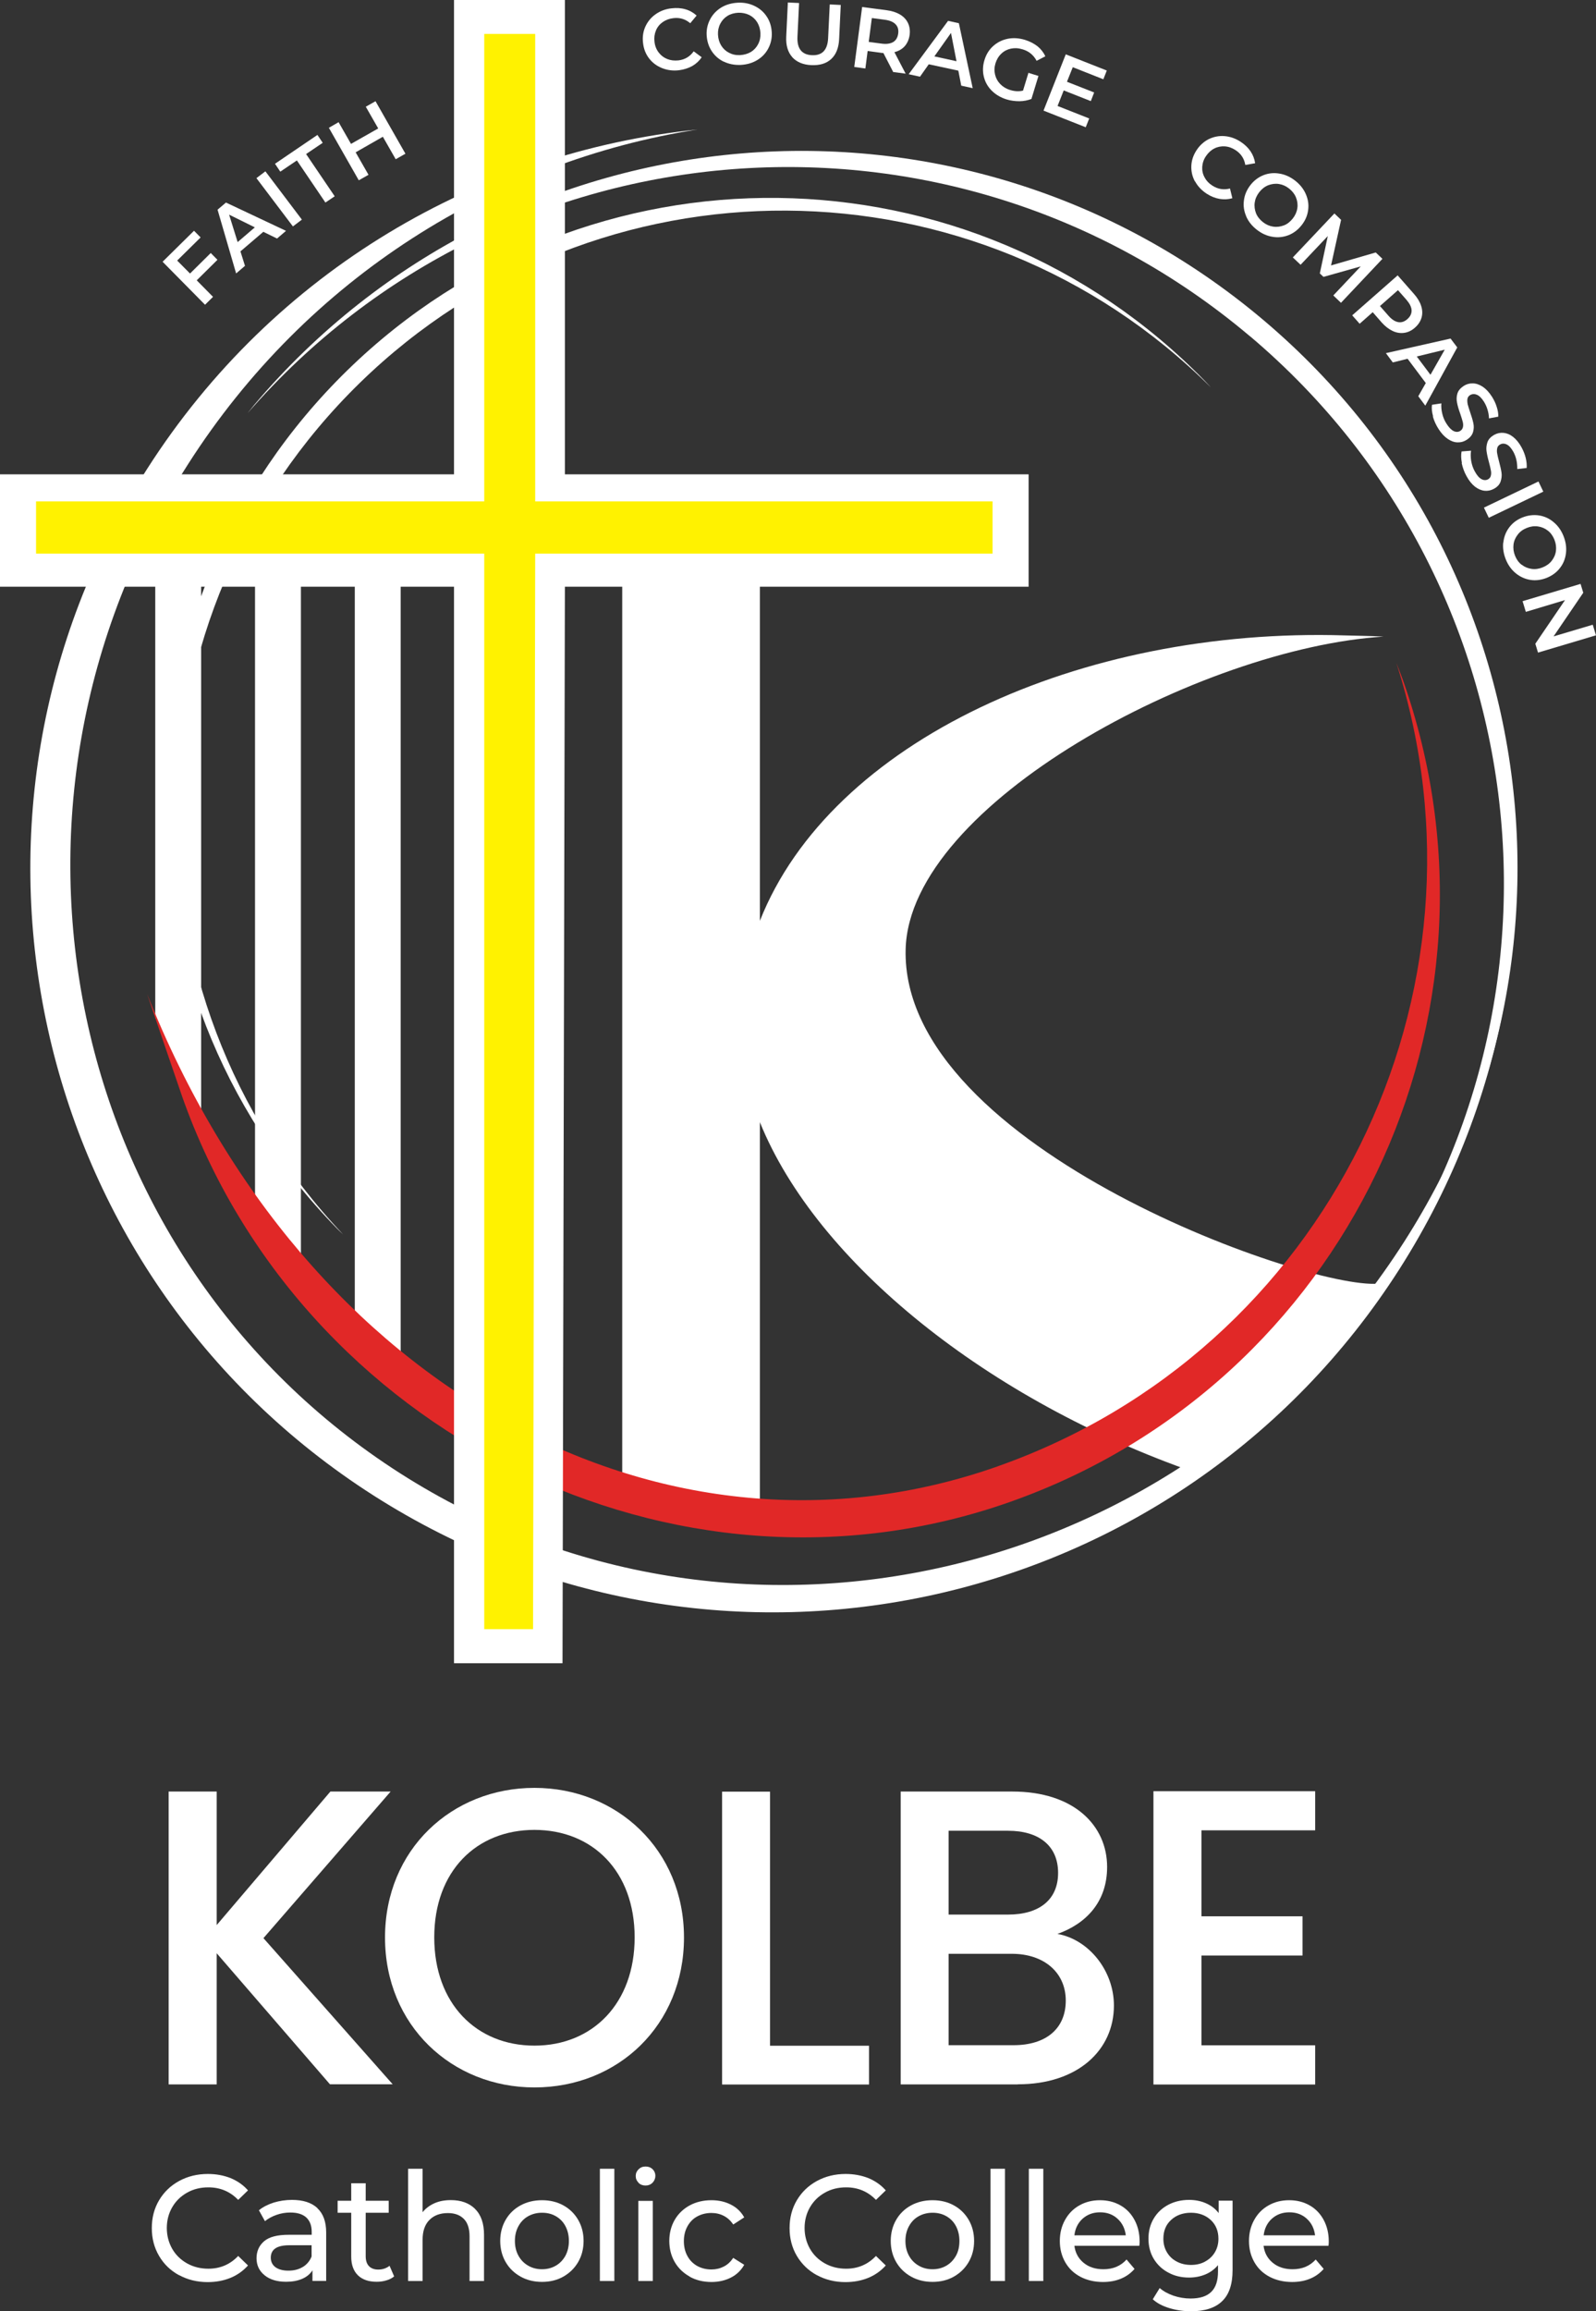
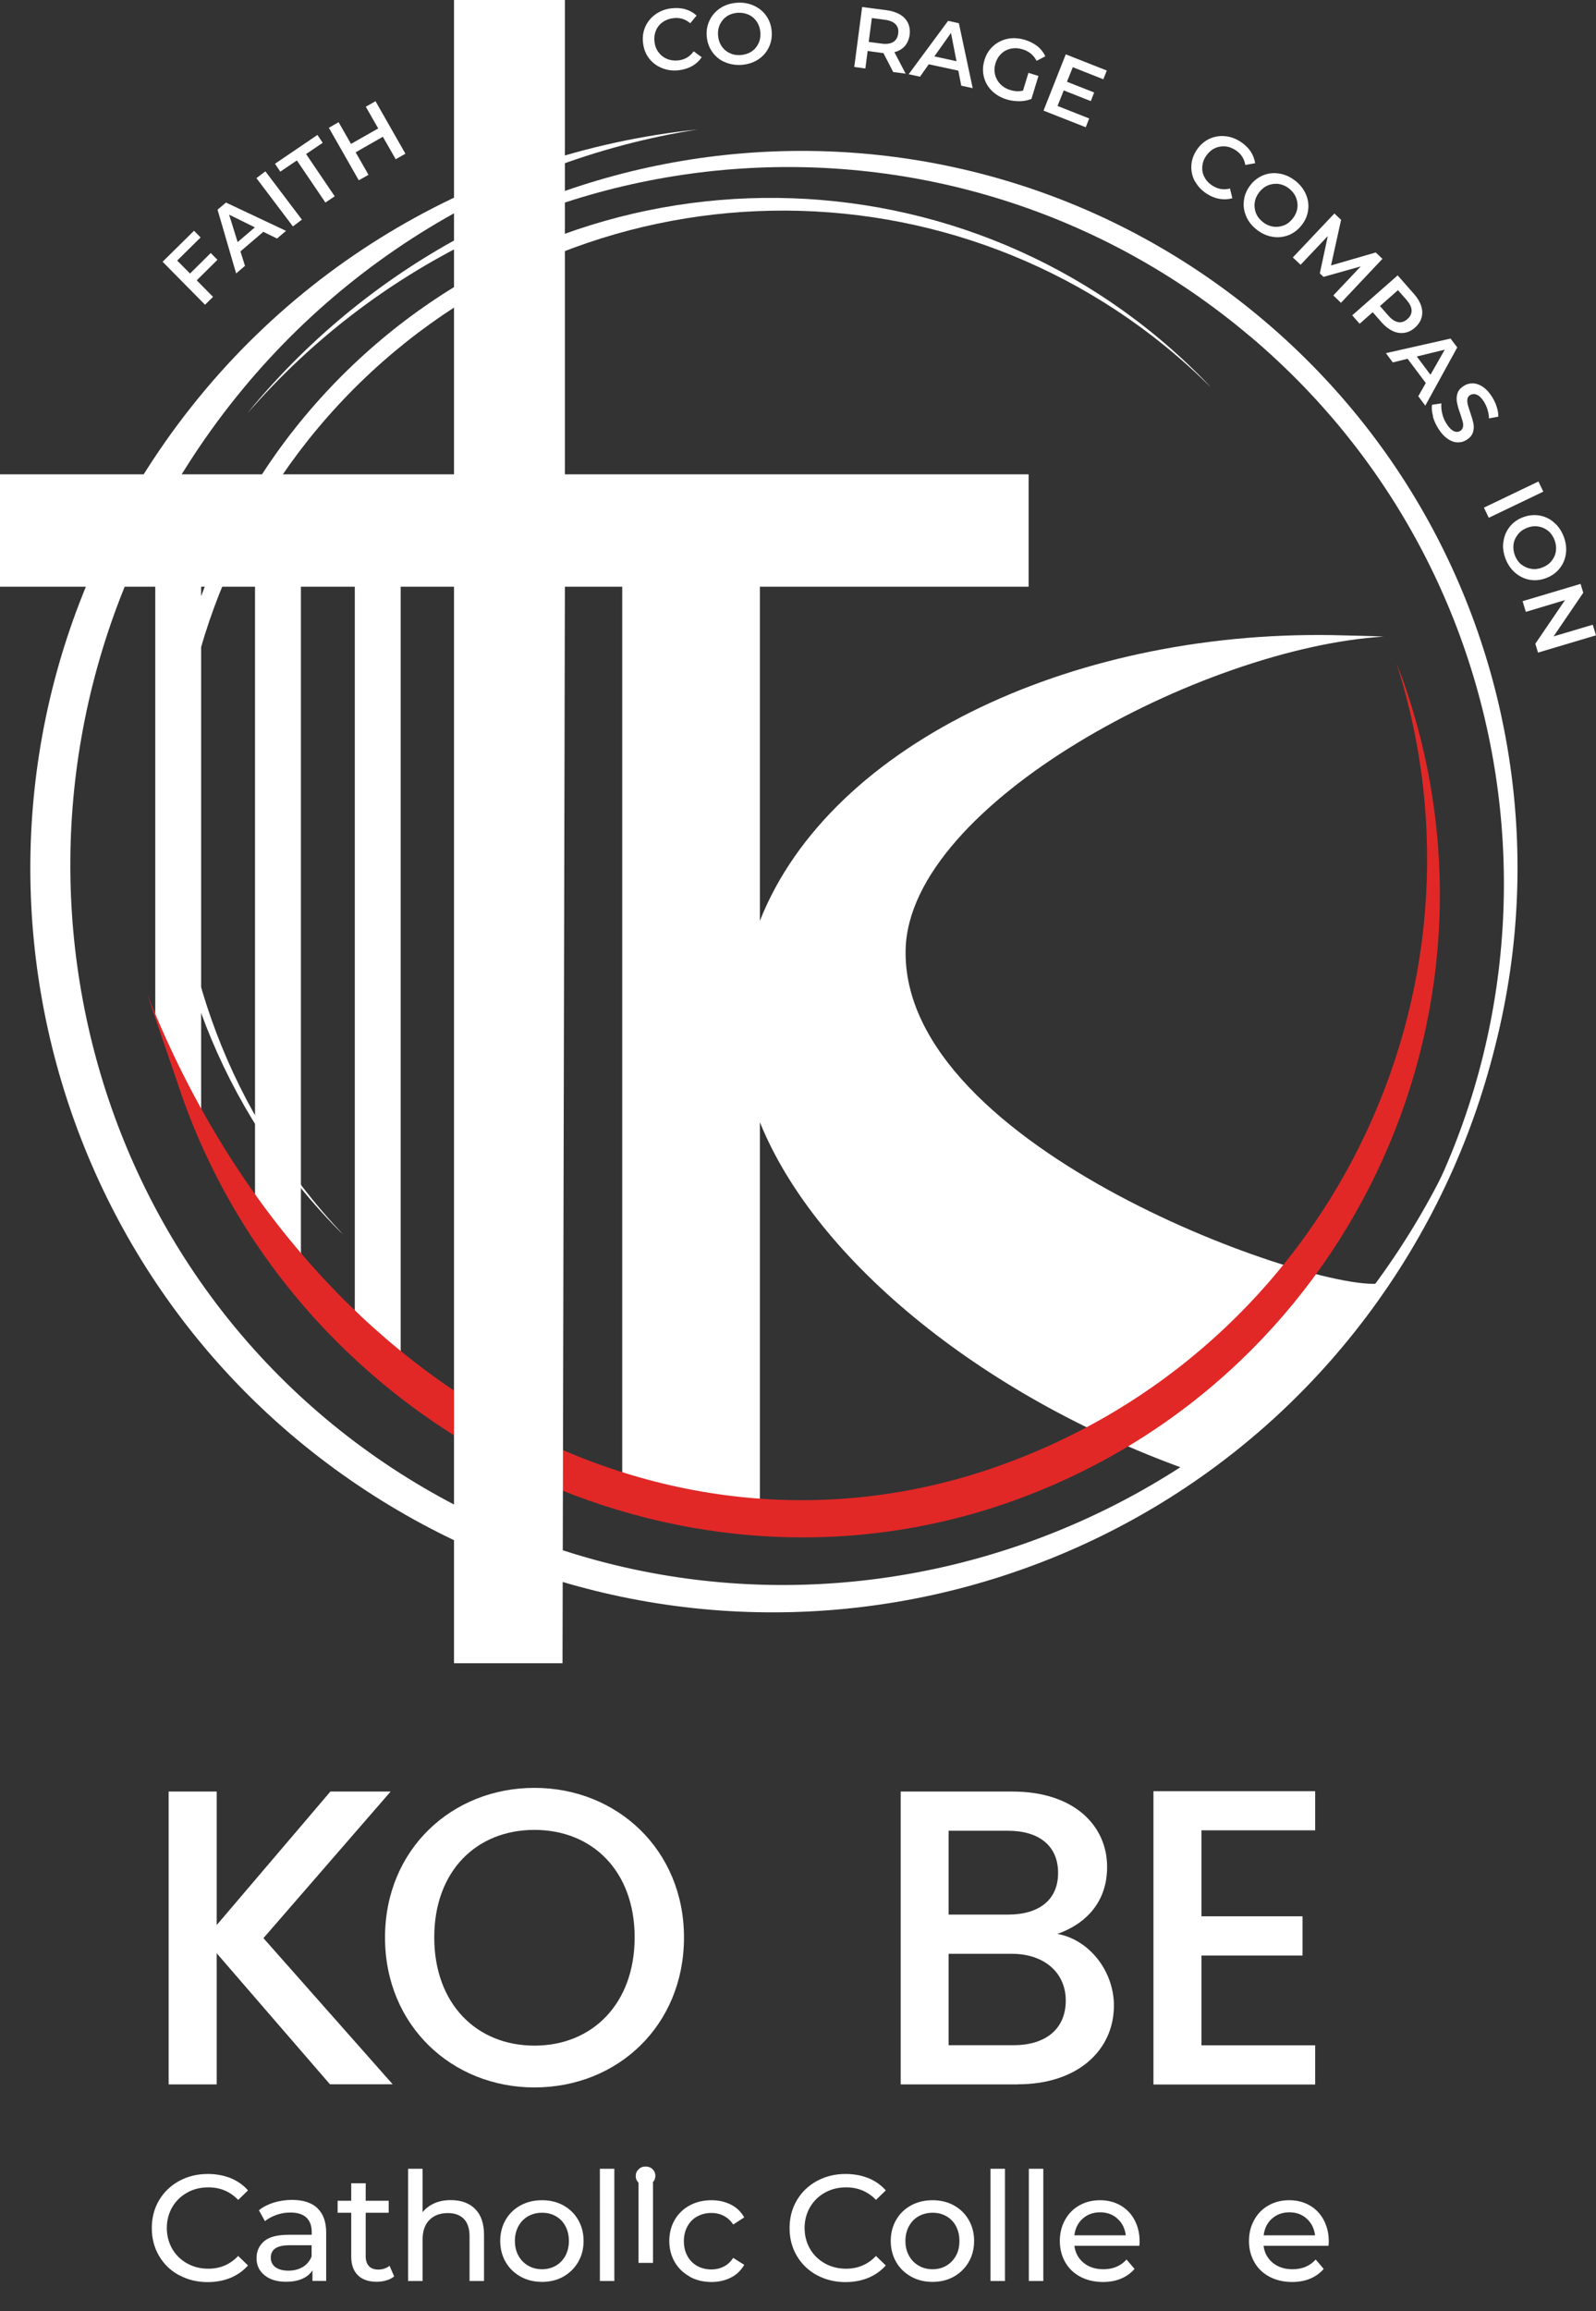
<svg xmlns="http://www.w3.org/2000/svg" id="Layer_1" data-name="Layer 1" viewBox="0 0 147.82 213.95">
  <rect x="0" y="0" width="147.82" height="213.95" fill="#333333" stroke="none" />
  <defs>
    <style>
      .cls-1 {
        fill: #fff200;
      }

      .cls-1, .cls-2, .cls-3 {
        stroke-width: 0px;
      }

      .cls-2 {
        fill: #e12827;
      }

      .cls-3 {
        fill: #fff;
      }
    </style>
  </defs>
  <path class="cls-3" d="M83.88,87.86c.36-13.47,27.44-27.88,44.26-28.93-1.18-.07-2.36-.07-3.56-.11-24.51-.77-47.63,9.79-54.2,26.42v-32.47h-12.75v85.08l12.75,2.42v-36.39c5.26,13.01,21.16,25.77,40.32,32.43,8.83-5.94,11.15-8.83,17.23-17.52-5.74,1-44.54-12.4-44.05-30.93Z" />
  <g>
    <path class="cls-3" d="M16.4,24.11l1.2,1.21,1.92-1.9.62.63-1.92,1.9,1.51,1.53-.74.73-3.93-3.98,2.91-2.87.61.62-2.17,2.14Z" />
    <path class="cls-3" d="M24.4,21.45l-2.13,1.82.42,1.34-.82.7-1.72-5.9.78-.66,5.56,2.62-.83.71-1.27-.62ZM23.61,21.05l-2.39-1.18.79,2.54,1.6-1.37Z" />
    <path class="cls-3" d="M23.75,16.49l.83-.63,3.38,4.47-.83.63-3.38-4.47Z" />
    <path class="cls-3" d="M27.5,14.85l-1.54,1.04-.49-.73,3.93-2.67.49.73-1.54,1.04,2.65,3.91-.86.58-2.65-3.91Z" />
    <path class="cls-3" d="M34.78,9.37l2.77,4.86-.9.51-1.19-2.08-2.52,1.44,1.19,2.08-.9.51-2.77-4.86.9-.52,1.15,2.01,2.52-1.43-1.15-2.01.9-.51Z" />
    <path class="cls-3" d="M61.31,6.3c-.48-.19-.88-.49-1.19-.89-.31-.4-.5-.88-.56-1.42-.07-.54,0-1.05.21-1.52.21-.46.52-.85.95-1.15.42-.3.92-.49,1.48-.55.46-.05.88-.03,1.28.09.4.11.74.31,1.04.58l-.59.71c-.46-.39-.98-.54-1.56-.47-.38.04-.71.17-1,.37-.28.2-.49.46-.62.78-.13.32-.18.66-.13,1.04.04.38.17.7.38.98s.47.48.79.61c.32.13.67.17,1.05.13.59-.07,1.06-.35,1.41-.84l.74.55c-.22.33-.51.6-.87.81-.36.2-.77.33-1.22.39-.56.07-1.08,0-1.57-.19Z" />
    <path class="cls-3" d="M67.03,5.71c-.47-.23-.84-.56-1.12-.99-.28-.43-.43-.92-.46-1.46s.09-1.04.33-1.49c.24-.45.59-.81,1.03-1.08.45-.27.96-.41,1.53-.44.57-.03,1.09.08,1.56.31.47.23.84.55,1.12.98.28.42.43.91.46,1.46s-.09,1.05-.33,1.5c-.24.45-.59.81-1.03,1.07-.45.27-.96.41-1.53.44-.57.02-1.09-.08-1.56-.31ZM69.55,4.81c.29-.18.52-.43.67-.73.16-.31.23-.65.21-1.02-.02-.37-.12-.71-.3-1-.18-.29-.43-.52-.73-.67-.31-.15-.65-.22-1.02-.21-.37.02-.71.11-1,.29-.29.18-.51.42-.67.73s-.23.65-.21,1.02c.02.37.12.71.3,1,.18.29.43.52.73.67.31.16.64.23,1.02.21.37-.02.71-.12,1-.29Z" />
-     <path class="cls-3" d="M73.38,5.29c-.41-.46-.6-1.09-.56-1.9l.15-3.16,1.04.05-.15,3.12c-.05,1.1.4,1.67,1.35,1.71.94.04,1.44-.48,1.49-1.58l.15-3.12,1.02.05-.15,3.16c-.04.81-.28,1.42-.73,1.84-.45.42-1.06.6-1.83.57-.77-.03-1.36-.28-1.78-.73Z" />
    <path class="cls-3" d="M82.74,6.69l-.92-1.78s-.12,0-.21-.02l-1.25-.17-.21,1.62-1.03-.14.73-5.55,2.29.3c.48.06.89.2,1.23.4.34.21.58.47.73.79s.2.69.15,1.09c-.06.42-.21.76-.45,1.04-.24.27-.57.46-.96.56l1.04,1.99-1.11-.15ZM82.95,2.25c-.21-.22-.54-.36-.99-.42l-1.21-.16-.29,2.21,1.21.16c.45.06.8,0,1.06-.15.26-.16.41-.42.46-.78s-.03-.64-.24-.86Z" />
    <path class="cls-3" d="M88.76,6.54l-2.74-.59-.81,1.15-1.05-.23,3.65-4.94,1,.22,1.28,6.01-1.06-.23-.27-1.39ZM88.59,5.67l-.51-2.62-1.54,2.17,2.06.45Z" />
    <path class="cls-3" d="M95.24,6.74l.94.29-.65,2.13c-.34.13-.72.21-1.12.21-.4,0-.8-.05-1.19-.17-.54-.17-1-.44-1.37-.81-.37-.37-.61-.8-.73-1.3-.12-.5-.1-1.01.06-1.53.16-.53.43-.96.81-1.3.38-.34.82-.56,1.34-.67.51-.1,1.04-.07,1.6.1.45.14.83.34,1.16.59.32.26.56.57.73.93l-.81.42c-.28-.53-.71-.89-1.29-1.06-.38-.12-.74-.14-1.08-.07-.34.07-.64.22-.89.46-.25.23-.44.54-.55.9-.11.36-.12.7-.04,1.04.08.34.24.63.48.88.24.25.55.44.92.55.42.13.81.15,1.19.06l.51-1.67Z" />
    <path class="cls-3" d="M100.88,10.97l-.32.81-3.91-1.54,2.06-5.21,3.8,1.5-.32.81-2.83-1.12-.54,1.35,2.52.99-.31.8-2.51-.99-.57,1.44,2.94,1.16Z" />
    <path class="cls-3" d="M110.68,16.81c-.25-.46-.36-.94-.34-1.45.02-.51.18-.99.48-1.45.3-.46.68-.8,1.13-1.03.46-.22.94-.32,1.46-.28.52.04,1.01.21,1.49.52.38.25.69.54.92.88.23.34.37.71.43,1.11l-.91.16c-.1-.59-.4-1.04-.9-1.37-.32-.21-.66-.33-1-.35-.35-.02-.67.04-.98.2-.31.16-.56.4-.77.71s-.32.65-.34.99.05.67.22.97c.16.31.41.57.73.77.5.32,1.04.41,1.62.26l.22.9c-.39.11-.78.13-1.19.06-.41-.07-.8-.23-1.19-.48-.47-.31-.83-.69-1.08-1.15Z" />
    <path class="cls-3" d="M115.43,20.04c-.21-.48-.29-.97-.22-1.48.06-.51.26-.98.59-1.41.33-.43.74-.74,1.21-.93.48-.19.97-.24,1.49-.15.51.08,1,.3,1.45.65.45.35.78.76.99,1.24s.29.97.22,1.47c-.06.5-.26.98-.6,1.41-.34.43-.74.74-1.22.93-.47.18-.97.24-1.48.15-.52-.08-1-.3-1.45-.65s-.78-.76-.99-1.24ZM117.93,20.98c.34.05.67,0,.99-.12s.59-.35.82-.64c.23-.29.37-.61.42-.96.05-.34,0-.67-.13-.99-.13-.32-.35-.59-.64-.82-.29-.23-.61-.37-.95-.42-.34-.05-.67,0-.99.12-.32.13-.59.35-.82.64-.23.3-.37.61-.42.96-.05.34,0,.67.12.99.13.32.35.59.64.82s.61.37.95.42Z" />
    <path class="cls-3" d="M123.48,27.36l2.55-2.7-3.45.97-.34-.32.74-3.46-2.52,2.66-.72-.68,3.85-4.07.62.59-.93,4.22,4.14-1.2.62.59-3.84,4.07-.71-.68Z" />
    <path class="cls-3" d="M131.63,28.33c.12.38.13.73.03,1.08-.1.34-.3.65-.61.92-.3.27-.63.43-.99.48-.35.05-.71,0-1.07-.17-.36-.17-.7-.43-1.02-.79l-.83-.95-1.21,1.07-.69-.78,4.21-3.7,1.52,1.73c.32.36.54.73.66,1.11ZM129.5,29.82c.3.05.58-.04.85-.28.27-.24.4-.51.39-.81s-.17-.62-.46-.96l-.8-.91-1.67,1.47.8.91c.3.34.6.53.9.58Z" />
    <path class="cls-3" d="M132.05,35.45l-1.68-2.24-1.37.34-.64-.86,5.99-1.35.62.82-2.96,5.39-.65-.87.7-1.23ZM132.49,34.69l1.32-2.32-2.59.63,1.26,1.68Z" />
    <path class="cls-3" d="M132.73,38.54c-.11-.41-.15-.76-.1-1.07l.87-.13c-.03.29,0,.61.08.95.08.34.21.65.4.94.22.35.45.58.67.68.22.1.43.09.61-.03.13-.09.21-.21.24-.36.03-.15.02-.32-.03-.5-.05-.18-.12-.42-.22-.71-.15-.41-.25-.76-.3-1.04-.06-.28-.05-.55.03-.83.08-.28.28-.51.58-.71.26-.17.54-.25.85-.24.3,0,.61.11.92.31.31.21.59.51.86.93.18.29.33.59.43.92.11.33.16.63.15.92l-.86.16c-.01-.28-.06-.56-.14-.82-.08-.26-.19-.5-.32-.71-.22-.35-.44-.57-.67-.66-.22-.09-.43-.08-.63.04-.14.09-.21.2-.24.36-.02.15-.01.32.03.5.05.18.12.42.22.71.14.4.24.74.3,1.02.06.28.05.56-.03.83-.08.27-.27.51-.58.71-.26.17-.54.25-.84.24-.3,0-.61-.11-.92-.32-.31-.21-.6-.52-.86-.93-.23-.36-.41-.75-.52-1.15Z" />
-     <path class="cls-3" d="M135.4,42.86c-.08-.41-.09-.77-.03-1.07l.88-.07c-.05.29-.04.61.01.95.06.35.17.67.33.96.2.37.41.61.62.72.22.12.42.12.61.02.14-.08.23-.19.26-.34.04-.15.04-.32,0-.5-.03-.18-.09-.42-.17-.73-.12-.42-.19-.77-.23-1.05-.04-.28,0-.56.09-.83.1-.27.31-.49.63-.67.27-.15.56-.21.86-.18.3.03.6.15.89.38.29.23.56.56.79.99.16.3.29.62.37.95.08.33.11.64.09.93l-.87.1c0-.28-.02-.56-.08-.83s-.15-.51-.27-.74c-.2-.36-.4-.59-.62-.7-.22-.11-.43-.11-.63,0-.14.08-.23.19-.26.34s-.04.32,0,.5c.03.18.09.43.17.73.11.41.19.76.23,1.04.04.28,0,.56-.09.83-.1.27-.3.49-.62.66-.27.15-.56.21-.86.18-.3-.03-.6-.16-.89-.38-.29-.23-.56-.56-.79-.99-.21-.38-.35-.78-.44-1.19Z" />
    <path class="cls-3" d="M142.49,44.57l.45.94-5.05,2.42-.45-.94,5.05-2.42Z" />
    <path class="cls-3" d="M139.24,50.2c.06-.52.24-.98.55-1.39.31-.41.72-.71,1.22-.91.5-.2,1.01-.26,1.52-.19.51.08.96.28,1.36.62.4.33.71.76.92,1.29.21.53.29,1.05.23,1.57-.06.52-.24.98-.55,1.38-.31.41-.72.71-1.23.92-.51.2-1.02.27-1.52.19-.5-.08-.96-.29-1.36-.62s-.71-.76-.92-1.29c-.21-.53-.29-1.05-.23-1.57ZM140.93,52.27c.27.21.57.34.92.39.34.05.69,0,1.03-.14.35-.14.63-.34.84-.61s.35-.58.39-.92c.04-.34,0-.68-.14-1.03-.14-.35-.34-.63-.61-.84-.27-.21-.57-.34-.92-.39-.34-.05-.69,0-1.03.14-.35.14-.63.34-.84.62-.21.27-.35.58-.39.92-.04.34,0,.68.14,1.03.14.35.34.63.61.84Z" />
    <path class="cls-3" d="M147.82,58.81l-5.37,1.6-.25-.82,2.75-4.04-3.63,1.09-.3-.99,5.37-1.6.25.82-2.75,4.04,3.63-1.08.3.99Z" />
  </g>
  <path class="cls-3" d="M129.62,117.47c5.09-7.98,8.34-16.61,9.84-25.39-1.68,7.88-4.78,15.63-9.39,22.84-20.26,31.72-61.9,41.32-93.01,21.46C5.96,116.51-2.85,74.7,17.41,42.98c11.07-17.34,28.54-28.07,47.18-30.99-20.16,2.08-39.2,13.01-50.96,31.41C-6.82,75.43,2.57,117.98,34.59,138.43c32.03,20.45,74.57,11.07,95.03-20.96Z" />
  <path class="cls-3" d="M115.77,31.12c27.74,23.43,31.43,64.75,8.47,92.73.21-.24.44-.48.65-.73,23.64-27.99,20.12-69.84-7.87-93.49C89.03,5.99,47.18,9.51,23.53,37.5c-.21.25-.4.51-.61.76,23.75-27.31,65.1-30.57,92.84-7.14Z" />
  <path class="cls-3" d="M32.86,125.08c1.41.08,2.82,2.27,4.25,2.28V48.98h-4.25v76.1ZM14.38,94.2c1.29,1.85,2.81,9.57,4.25,9.95v-55.17h-4.25v45.22ZM23.62,114.45c1.4.27,2.81,5.13,4.25,5.31V48.98h-4.25v65.47Z" />
  <path class="cls-3" d="M33.32,35.45c22.01-21.47,57.12-21.21,78.83.41-.19-.2-.37-.41-.56-.6-21.66-22.2-57.22-22.64-79.42-.98-22.2,21.66-22.64,57.22-.98,79.42.19.2.39.38.59.57-21.08-22.24-20.46-57.35,1.54-78.82Z" />
  <path class="cls-2" d="M92.4,135.74c-30.5,10.75-64.12-6.77-78.77-43.72.18.55,3.05,8.93,3.24,9.48,10.95,31.05,45.64,48.48,76.68,37.53,31.05-10.95,47.35-45,36.4-76.04-.2-.55-.41-1.09-.62-1.63,9.8,30.59-6.44,63.63-36.94,74.38Z" />
  <polygon class="cls-3" points="52.32 43.91 52.32 0 42.05 0 42.05 43.91 0 43.91 0 54.31 42.05 54.31 42.05 153.96 52.1 153.96 52.32 54.31 95.27 54.31 95.27 43.91 52.32 43.91" />
-   <polygon class="cls-1" points="91.93 46.41 49.57 46.41 49.57 3.14 44.85 3.14 44.85 46.41 3.34 46.41 3.34 51.25 44.85 51.25 44.85 150.81 49.37 150.81 49.57 51.25 91.93 51.25 91.93 46.41" />
  <g>
    <path class="cls-3" d="M16.58,210.61c-.79-.43-1.41-1.03-1.85-1.79-.45-.76-.67-1.62-.67-2.57s.22-1.81.67-2.57c.45-.76,1.07-1.36,1.86-1.79.79-.43,1.68-.65,2.66-.65.77,0,1.46.13,2.1.38.63.26,1.18.64,1.62,1.14l-.91.88c-.74-.77-1.66-1.16-2.76-1.16-.73,0-1.39.16-1.97.49-.59.33-1.05.78-1.38,1.35-.33.57-.5,1.22-.5,1.92s.17,1.35.5,1.93c.33.57.79,1.02,1.38,1.35.59.33,1.25.49,1.97.49,1.09,0,2.01-.39,2.76-1.18l.91.88c-.45.5-.99.89-1.63,1.15-.64.26-1.34.39-2.11.39-.98,0-1.86-.22-2.65-.65Z" />
    <path class="cls-3" d="M29.39,204.41c.55.5.82,1.26.82,2.25v4.48h-1.27v-.98c-.22.35-.54.61-.96.79-.42.18-.91.27-1.48.27-.83,0-1.5-.2-1.99-.6-.5-.4-.75-.93-.75-1.58s.24-1.18.71-1.58,1.23-.59,2.27-.59h2.13v-.27c0-.58-.17-1.02-.5-1.33-.34-.31-.83-.46-1.48-.46-.44,0-.87.07-1.29.22-.42.15-.77.34-1.06.58l-.56-1.01c.38-.31.84-.54,1.37-.71.53-.16,1.1-.25,1.69-.25,1.03,0,1.81.25,2.36.76ZM28.05,209.85c.37-.23.64-.55.81-.97v-1.04h-2.07c-1.14,0-1.71.38-1.71,1.15,0,.37.15.67.43.88.29.21.69.32,1.2.32s.96-.11,1.33-.34Z" />
    <path class="cls-3" d="M36.52,210.71c-.2.17-.44.3-.73.38-.29.09-.59.13-.9.13-.75,0-1.33-.2-1.74-.6s-.62-.98-.62-1.72v-4.07h-1.26v-1.11h1.26v-1.62h1.34v1.62h2.13v1.11h-2.13v4.02c0,.4.1.71.3.92.2.21.49.32.86.32.41,0,.76-.12,1.05-.35l.42.97Z" />
    <path class="cls-3" d="M44,204.48c.56.55.83,1.35.83,2.4v4.27h-1.34v-4.12c0-.72-.17-1.26-.52-1.62-.35-.36-.84-.55-1.48-.55-.73,0-1.3.21-1.72.64-.42.42-.63,1.03-.63,1.83v3.82h-1.34v-10.39h1.34v4.02c.28-.35.65-.63,1.1-.83.45-.2.96-.29,1.52-.29.94,0,1.69.27,2.25.82Z" />
    <path class="cls-3" d="M48.21,210.74c-.59-.33-1.05-.78-1.38-1.35-.33-.57-.5-1.23-.5-1.95s.17-1.38.5-1.95c.33-.57.79-1.02,1.38-1.34s1.25-.48,1.99-.48,1.4.16,1.98.48c.58.32,1.04.77,1.37,1.34.33.57.5,1.22.5,1.95s-.17,1.38-.5,1.95c-.33.57-.79,1.02-1.37,1.35-.58.33-1.24.49-1.98.49s-1.4-.16-1.99-.49ZM51.48,209.73c.38-.22.67-.53.89-.92.21-.4.32-.85.32-1.37s-.11-.97-.32-1.37c-.21-.4-.51-.7-.89-.92s-.8-.32-1.28-.32-.9.11-1.28.32-.68.52-.9.92c-.22.4-.33.85-.33,1.37s.11.97.33,1.37.52.7.9.92.81.33,1.28.33.9-.11,1.28-.33Z" />
    <path class="cls-3" d="M55.56,200.76h1.34v10.39h-1.34v-10.39Z" />
-     <path class="cls-3" d="M59.14,202.05c-.17-.17-.26-.37-.26-.62s.09-.45.26-.62.39-.26.65-.26.48.08.65.25c.17.16.26.37.26.61s-.09.46-.26.64c-.17.17-.39.26-.65.26s-.48-.08-.65-.25ZM59.12,203.73h1.34v7.42h-1.34v-7.42Z" />
+     <path class="cls-3" d="M59.14,202.05c-.17-.17-.26-.37-.26-.62s.09-.45.26-.62.39-.26.65-.26.48.08.65.25c.17.16.26.37.26.61s-.09.46-.26.64c-.17.17-.39.26-.65.26s-.48-.08-.65-.25Zh1.34v7.42h-1.34v-7.42Z" />
    <path class="cls-3" d="M63.88,210.74c-.59-.33-1.06-.78-1.39-1.35s-.5-1.23-.5-1.95.17-1.38.5-1.95.8-1.02,1.39-1.34c.59-.32,1.27-.48,2.02-.48.67,0,1.27.14,1.8.41s.94.66,1.23,1.18l-1.02.66c-.23-.35-.52-.62-.87-.8-.34-.18-.73-.27-1.15-.27-.49,0-.92.11-1.31.32-.39.21-.69.52-.91.92-.22.4-.33.85-.33,1.37s.11.98.33,1.38c.22.4.52.7.91.92.39.21.82.32,1.31.32.42,0,.8-.09,1.15-.27.35-.18.63-.44.87-.8l1.02.64c-.29.51-.7.91-1.23,1.18s-1.13.41-1.8.41c-.76,0-1.43-.16-2.02-.49Z" />
    <path class="cls-3" d="M75.66,210.61c-.79-.43-1.41-1.03-1.86-1.79-.45-.76-.67-1.62-.67-2.57s.22-1.81.67-2.57c.45-.76,1.07-1.36,1.86-1.79.79-.43,1.68-.65,2.66-.65.76,0,1.46.13,2.1.38.63.26,1.18.64,1.62,1.14l-.91.88c-.74-.77-1.66-1.16-2.76-1.16-.73,0-1.39.16-1.97.49-.59.33-1.05.78-1.38,1.35-.33.57-.5,1.22-.5,1.92s.17,1.35.5,1.93c.33.57.79,1.02,1.38,1.35.59.33,1.25.49,1.97.49,1.09,0,2.01-.39,2.76-1.18l.91.88c-.45.5-.99.89-1.63,1.15-.64.26-1.34.39-2.11.39-.98,0-1.86-.22-2.65-.65Z" />
    <path class="cls-3" d="M84.38,210.74c-.59-.33-1.05-.78-1.38-1.35s-.5-1.23-.5-1.95.17-1.38.5-1.95.79-1.02,1.38-1.34,1.25-.48,1.99-.48,1.4.16,1.98.48c.58.32,1.04.77,1.37,1.34s.5,1.22.5,1.95-.17,1.38-.5,1.95-.79,1.02-1.37,1.35c-.58.33-1.24.49-1.98.49s-1.4-.16-1.99-.49ZM87.65,209.73c.38-.22.67-.53.89-.92s.32-.85.32-1.37-.11-.97-.32-1.37c-.21-.4-.51-.7-.89-.92s-.81-.32-1.28-.32-.9.11-1.28.32-.68.52-.9.92c-.22.4-.33.85-.33,1.37s.11.97.33,1.37c.22.4.52.7.9.92s.8.33,1.28.33.9-.11,1.28-.33Z" />
    <path class="cls-3" d="M91.74,200.76h1.34v10.39h-1.34v-10.39Z" />
    <path class="cls-3" d="M95.29,200.76h1.34v10.39h-1.34v-10.39Z" />
    <path class="cls-3" d="M105.53,207.89h-6.02c.08.65.37,1.18.86,1.58.49.4,1.1.59,1.83.59.89,0,1.6-.3,2.14-.9l.74.87c-.34.39-.75.69-1.25.9s-1.06.31-1.67.31c-.78,0-1.48-.16-2.09-.48-.61-.32-1.08-.77-1.41-1.35-.33-.58-.5-1.23-.5-1.96s.16-1.37.48-1.95c.32-.58.76-1.03,1.33-1.35.56-.32,1.2-.48,1.91-.48s1.34.16,1.9.48.99.77,1.3,1.35c.31.58.47,1.24.47,1.99,0,.1,0,.24-.03.41ZM100.27,205.38c-.43.39-.69.91-.76,1.54h4.76c-.08-.63-.33-1.14-.76-1.53-.43-.4-.97-.6-1.62-.6s-1.18.2-1.62.59Z" />
-     <path class="cls-3" d="M114.16,203.73v6.41c0,1.3-.32,2.26-.97,2.88-.64.62-1.61.93-2.88.93-.7,0-1.37-.1-2-.29s-1.15-.46-1.54-.82l.64-1.04c.34.3.77.53,1.28.71.51.17,1.03.26,1.58.26.87,0,1.51-.21,1.92-.62.42-.41.62-1.04.62-1.88v-.59c-.32.38-.71.67-1.17.86s-.96.29-1.51.29c-.71,0-1.35-.15-1.92-.46-.57-.3-1.02-.73-1.35-1.27-.33-.55-.49-1.17-.49-1.87s.16-1.32.49-1.87c.33-.55.78-.97,1.35-1.27.57-.3,1.22-.45,1.92-.45.56,0,1.08.1,1.56.31s.88.51,1.18.91v-1.15h1.27ZM111.61,209.35c.39-.21.69-.49.91-.86.22-.37.33-.79.33-1.25,0-.72-.24-1.3-.71-1.74-.48-.44-1.09-.67-1.83-.67s-1.37.22-1.85.67c-.48.44-.71,1.02-.71,1.74,0,.47.11.88.33,1.25.22.37.52.66.91.86.39.21.83.31,1.32.31s.92-.1,1.31-.31Z" />
    <path class="cls-3" d="M123.05,207.89h-6.02c.08.65.37,1.18.86,1.58.49.4,1.1.59,1.83.59.89,0,1.6-.3,2.14-.9l.74.87c-.34.39-.75.69-1.25.9s-1.06.31-1.67.31c-.78,0-1.48-.16-2.09-.48-.61-.32-1.08-.77-1.41-1.35-.33-.58-.5-1.23-.5-1.96s.16-1.37.48-1.95c.32-.58.76-1.03,1.33-1.35.56-.32,1.2-.48,1.91-.48s1.34.16,1.9.48.99.77,1.3,1.35c.31.58.47,1.24.47,1.99,0,.1,0,.24-.03.41ZM117.8,205.38c-.43.39-.69.91-.76,1.54h4.76c-.08-.63-.33-1.14-.76-1.53-.43-.4-.97-.6-1.62-.6s-1.18.2-1.62.59Z" />
  </g>
  <g>
    <path class="cls-3" d="M20.07,180.82v12.13h-4.45v-27.11h4.45v12.36l10.53-12.36h5.58l-11.78,13.57,11.97,13.53h-5.81l-10.49-12.13Z" />
    <path class="cls-3" d="M49.5,193.23c-7.64,0-13.84-5.73-13.84-13.88s6.2-13.85,13.84-13.85,13.85,5.73,13.85,13.85-6.12,13.88-13.85,13.88ZM49.5,189.36c5.38,0,9.28-3.9,9.28-10.02s-3.9-9.95-9.28-9.95-9.28,3.82-9.28,9.95,3.9,10.02,9.28,10.02Z" />
-     <path class="cls-3" d="M71.32,165.85v23.52h9.17v3.59h-13.61v-27.11h4.45Z" />
    <path class="cls-3" d="M94.26,192.95h-10.84v-27.11h10.34c5.73,0,8.78,3.16,8.78,6.98,0,3.28-1.99,5.27-4.6,6.2,2.89.51,5.23,3.39,5.23,6.63,0,4.13-3.35,7.29-8.89,7.29ZM93.36,169.47h-5.5v7.76h5.5c2.89,0,4.64-1.37,4.64-3.86s-1.75-3.9-4.64-3.9ZM93.71,180.86h-5.85v8.46h6.01c3,0,4.84-1.52,4.84-4.13s-2.03-4.33-4.99-4.33Z" />
    <path class="cls-3" d="M121.81,169.43h-10.53v7.96h9.36v3.63h-9.36v8.31h10.53v3.63h-14.98v-27.15h14.98v3.63Z" />
  </g>
</svg>